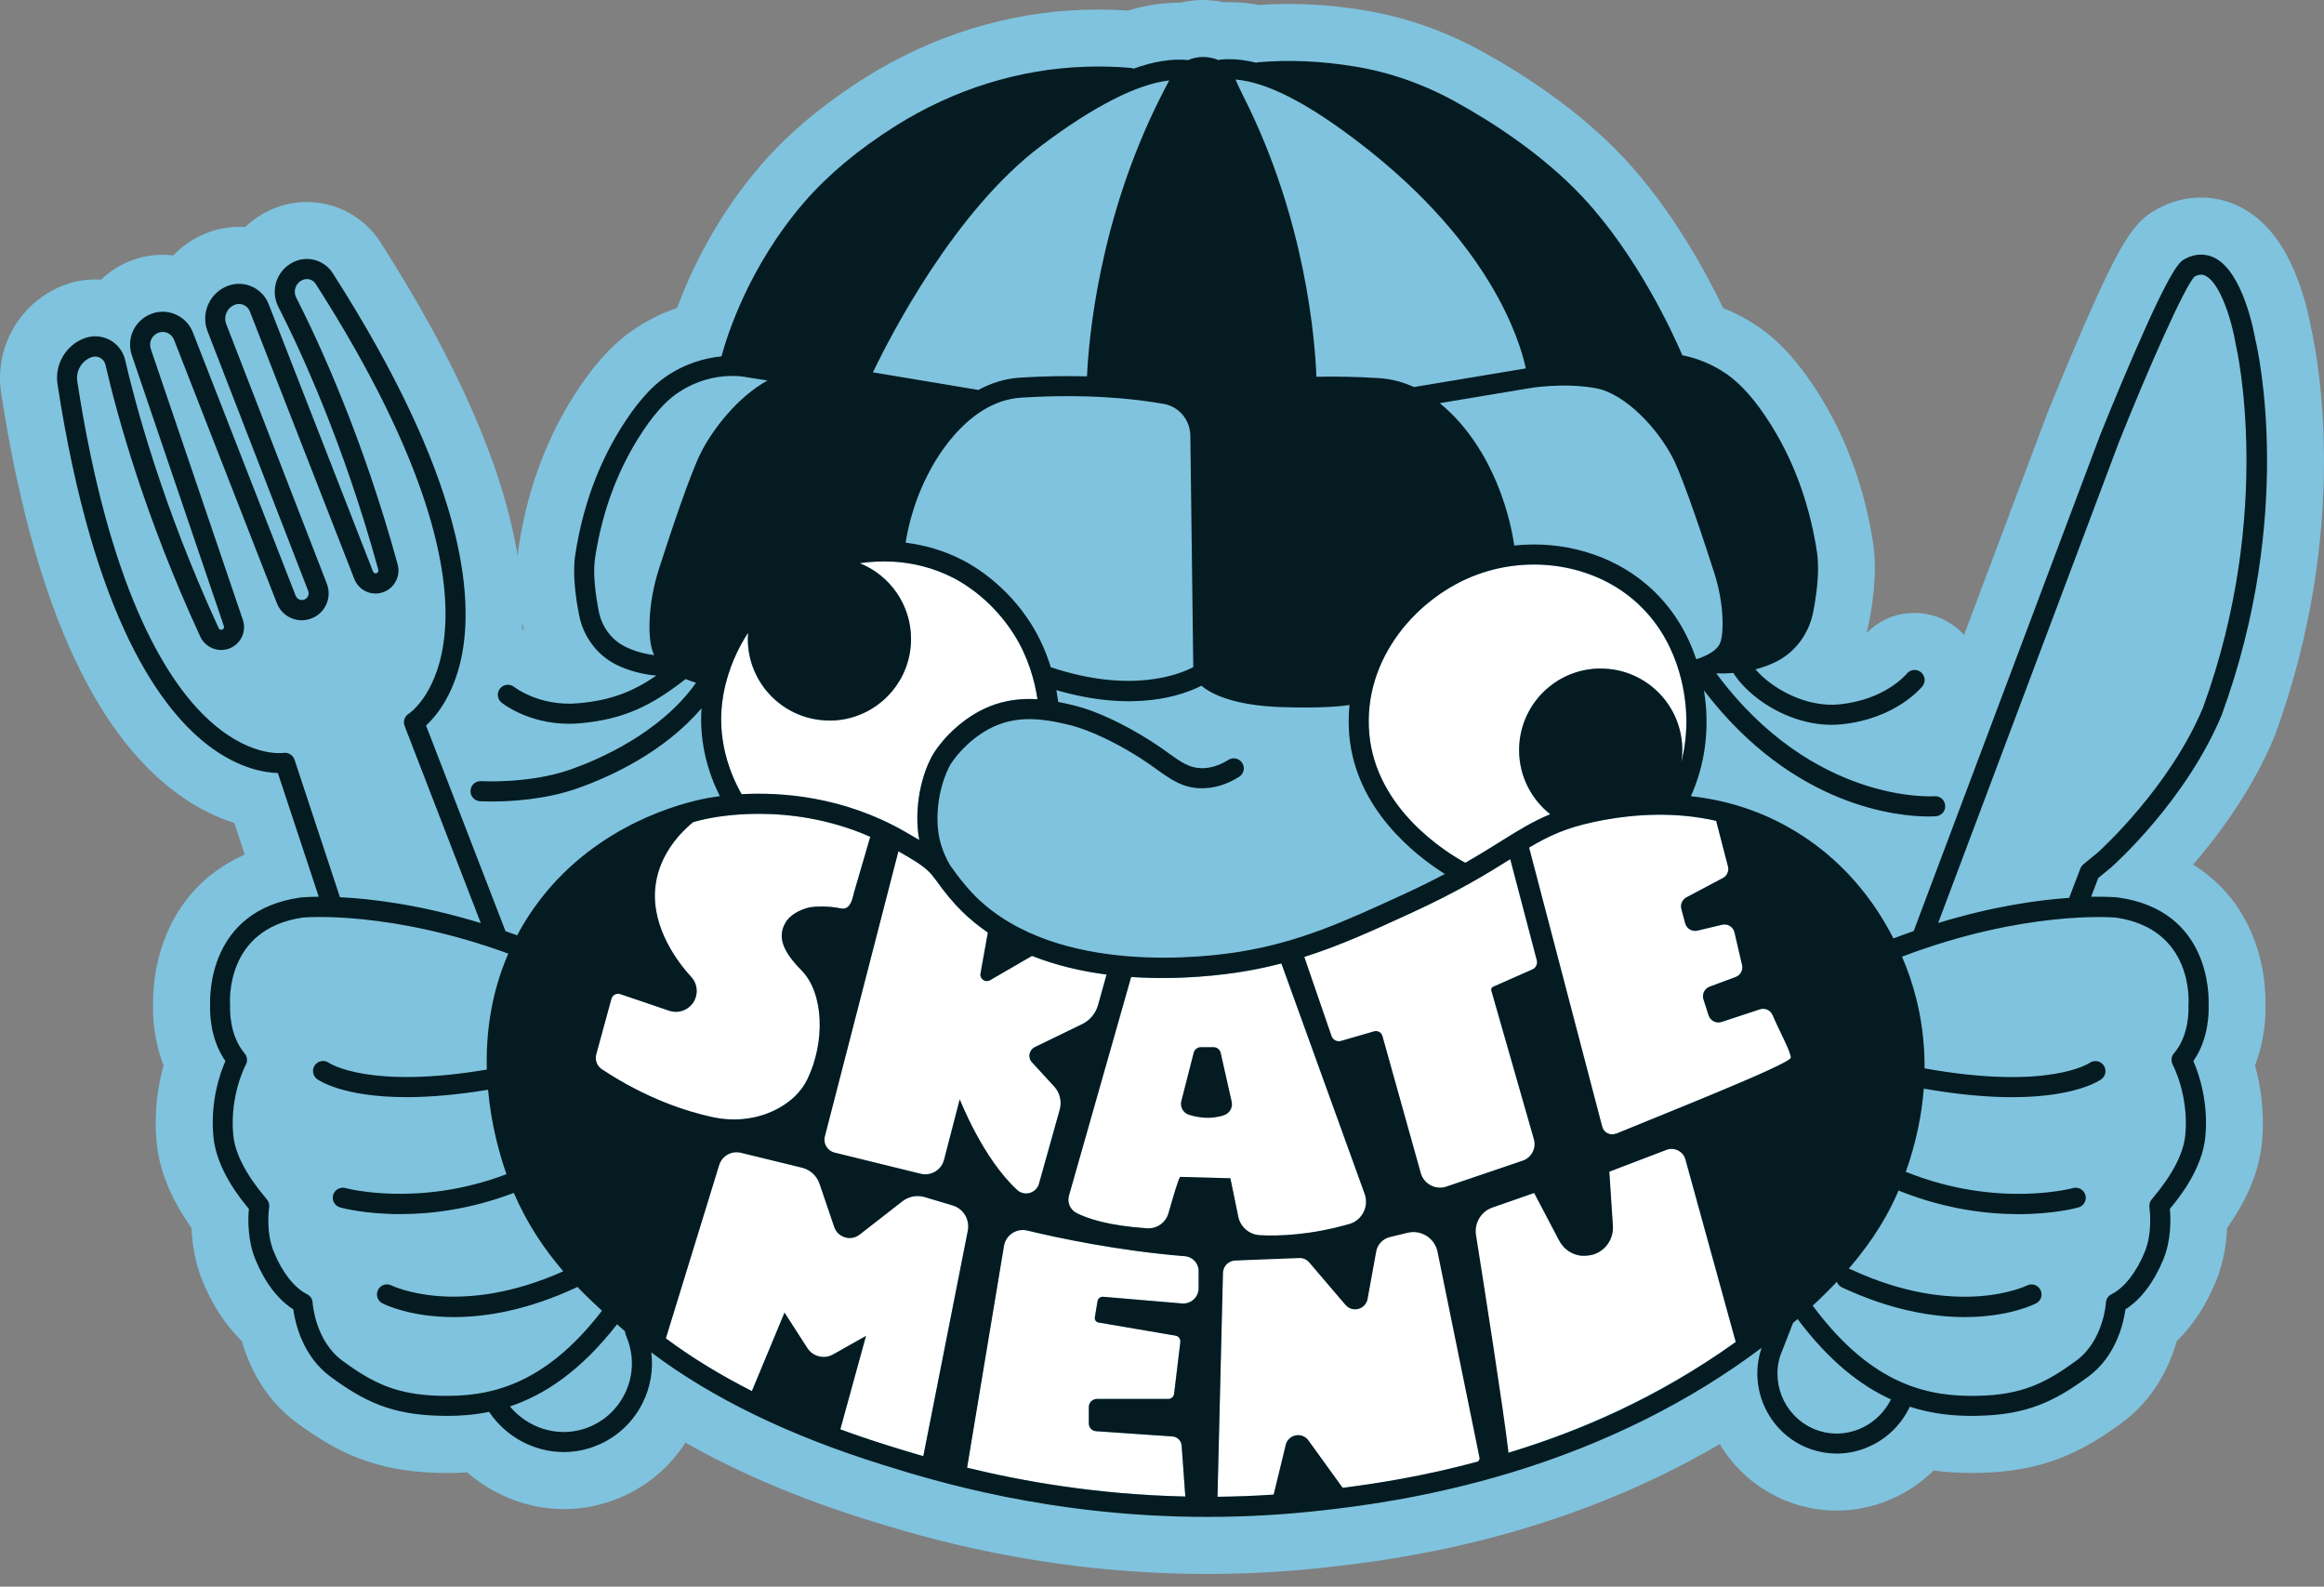
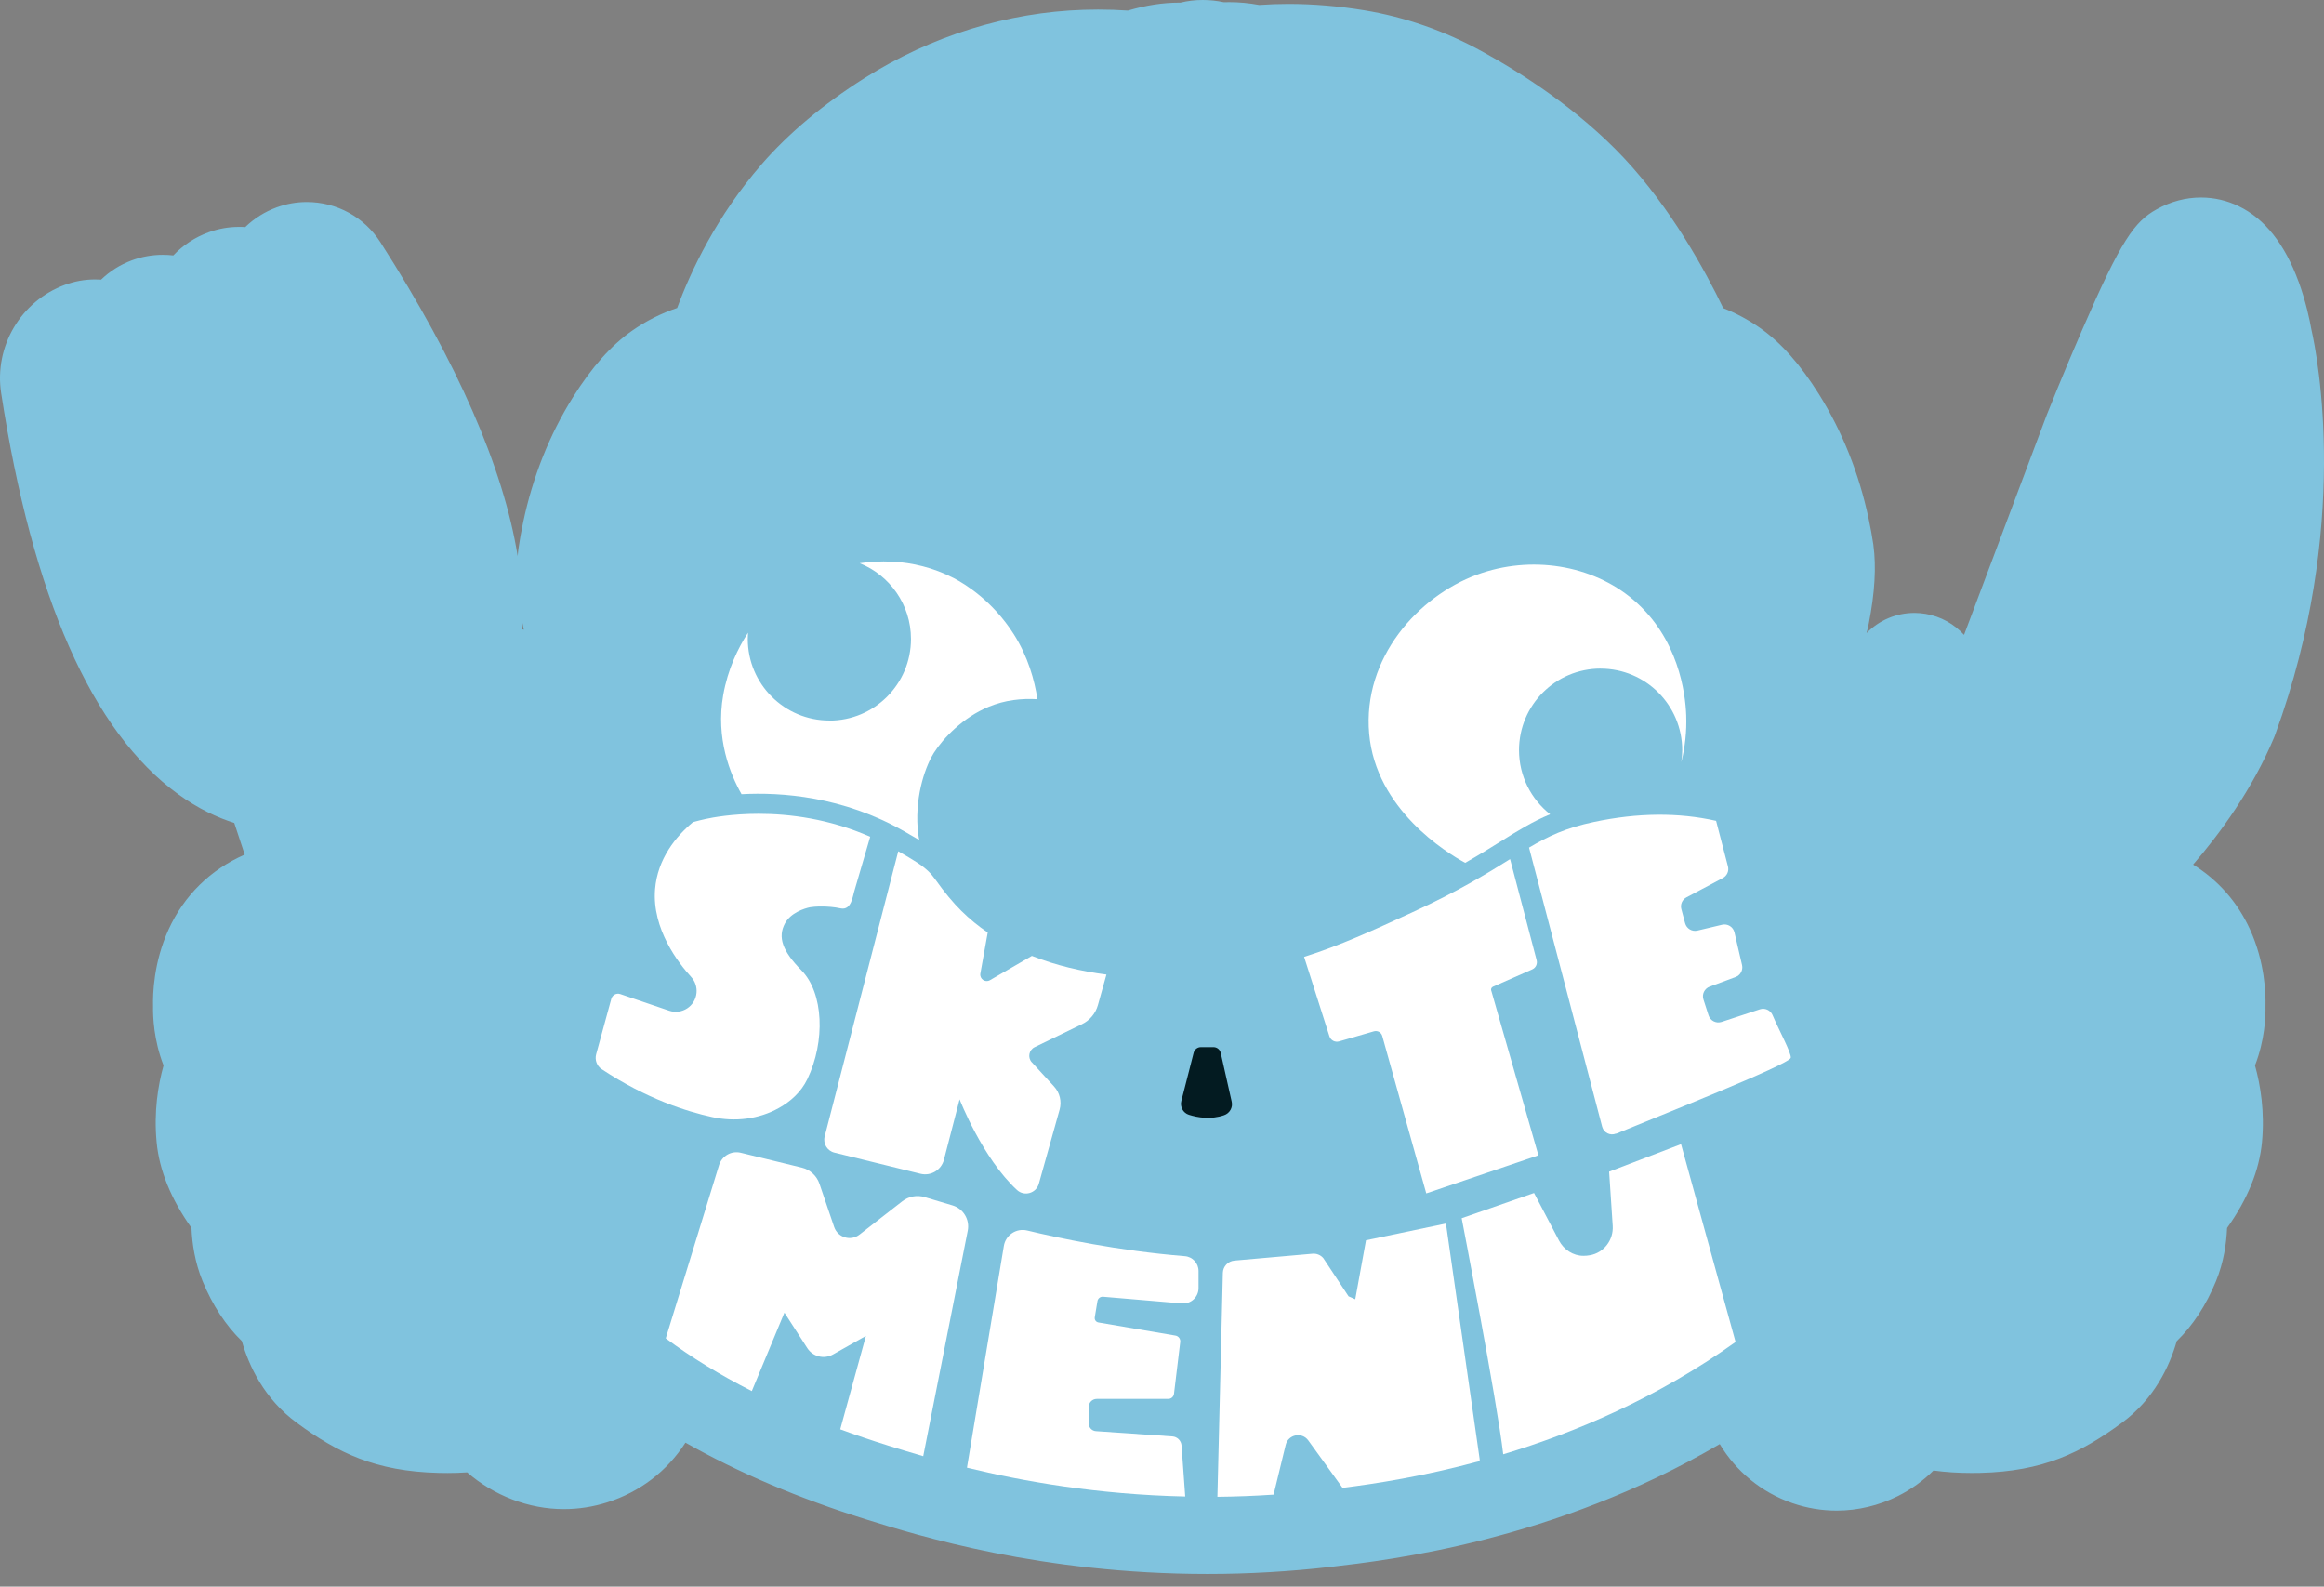
<svg xmlns="http://www.w3.org/2000/svg" fill="none" viewBox="0 0 167 114" height="114" width="167">
  <rect x="0" y="0" width="167" height="114" fill="#808080" stroke="none" />
  <path fill="#80C3DE" d="M165.168 20.229C164.187 17.544 162.746 15.722 160.884 14.822C160.024 14.403 159.106 14.192 158.159 14.192C157.062 14.192 155.994 14.475 154.983 15.035C153.378 15.924 152.431 17.235 149.628 23.687C148.309 26.724 147.113 29.718 147.102 29.747L147.087 29.785L147.073 29.822L141.135 45.617C140.967 45.432 140.785 45.262 140.586 45.1C139.737 44.416 138.666 44.04 137.572 44.038C136.261 44.038 135.029 44.563 134.125 45.49C134.189 45.264 134.243 45.036 134.287 44.808C134.723 42.603 134.832 40.706 134.619 39.164V39.156V39.147C134.532 38.552 134.414 37.897 134.275 37.259C133.585 34.008 132.384 31.006 130.713 28.332C129.353 26.162 127.958 24.597 126.449 23.546C125.623 22.971 124.748 22.501 123.83 22.14C122.551 19.484 120.103 14.989 116.696 11.354C113.405 7.844 109.332 5.248 106.491 3.69C103.806 2.214 100.954 1.218 98.018 0.736C96.182 0.436 94.357 0.283 92.596 0.283C91.886 0.283 91.176 0.309 90.483 0.358C89.753 0.222 89.037 0.156 88.338 0.156C88.205 0.156 88.075 0.156 87.942 0.162C87.452 0.055 86.944 0 86.424 0C85.875 0 85.341 0.064 84.825 0.191C84.793 0.191 84.761 0.191 84.729 0.191C83.554 0.191 82.342 0.378 81.051 0.759C80.35 0.71 79.631 0.687 78.909 0.687C78.569 0.687 78.222 0.693 77.879 0.704C72.373 0.881 66.928 2.578 62.127 5.609C59.16 7.486 56.671 9.567 54.734 11.799C51.492 15.535 49.647 19.455 48.66 22.128C47.517 22.512 46.425 23.058 45.429 23.757C43.925 24.805 42.531 26.369 41.171 28.54C39.494 31.217 38.293 34.225 37.603 37.481C37.453 38.197 37.34 38.818 37.262 39.381C37.236 39.569 37.213 39.759 37.199 39.955C36.171 33.598 32.874 26.055 27.34 17.411C26.173 15.595 24.196 14.516 22.045 14.516C21.312 14.516 20.59 14.643 19.897 14.894H19.888L19.88 14.9C19.028 15.214 18.26 15.699 17.622 16.317C17.475 16.305 17.325 16.303 17.175 16.303C16.427 16.303 15.694 16.433 14.992 16.689C14.011 17.047 13.15 17.616 12.454 18.352C12.203 18.323 11.952 18.309 11.695 18.309C10.933 18.309 10.185 18.442 9.472 18.707C8.626 19.019 7.882 19.498 7.264 20.093C7.122 20.084 6.981 20.079 6.836 20.079C6.092 20.079 5.361 20.209 4.665 20.466C1.498 21.629 -0.427 24.891 0.081 28.232C2.33 42.877 6.611 52.577 12.804 57.063C14.244 58.109 15.618 58.747 16.834 59.128L17.585 61.403C15.122 62.488 13.231 64.333 12.111 66.793C11.04 69.142 10.976 71.417 10.999 72.298C10.985 73.063 11.049 74.743 11.753 76.553C11.354 77.985 11.049 79.885 11.254 82.053C11.441 84.077 12.284 86.15 13.759 88.225C13.806 89.334 14.002 90.694 14.553 92.042C15.269 93.783 16.228 95.243 17.377 96.358C17.882 98.119 18.973 100.506 21.335 102.236C24.248 104.375 26.97 105.72 31.514 105.827C31.716 105.833 31.933 105.836 32.158 105.836C32.643 105.836 33.111 105.821 33.57 105.789C35.486 107.455 37.978 108.431 40.519 108.431C41.578 108.431 42.629 108.266 43.642 107.943C45.986 107.198 47.944 105.694 49.257 103.656C53.036 105.801 57.419 107.666 62.191 109.156C65.97 110.334 74.816 113.091 86.77 113.091C89.706 113.091 92.674 112.92 95.59 112.585C99.863 112.092 111.696 110.726 123.579 103.76C124.74 105.703 126.567 107.233 128.807 108.004C129.832 108.359 130.903 108.538 131.986 108.538C133.496 108.538 135.017 108.174 136.388 107.49C137.332 107.016 138.193 106.396 138.938 105.657C139.809 105.775 140.716 105.833 141.663 105.833C141.874 105.833 142.079 105.833 142.278 105.827C146.825 105.723 149.547 104.375 152.466 102.236C154.822 100.509 155.916 98.122 156.418 96.361C157.57 95.246 158.531 93.783 159.242 92.045C159.793 90.699 159.989 89.34 160.035 88.231C161.514 86.155 162.357 84.082 162.544 82.053C162.746 79.882 162.44 77.985 162.042 76.553C162.743 74.743 162.81 73.063 162.795 72.298C162.818 71.417 162.758 69.142 161.687 66.793C160.786 64.812 159.386 63.233 157.593 62.124C159.504 59.91 161.854 56.72 163.419 52.973C163.445 52.909 163.471 52.843 163.494 52.776C168.942 37.868 166.528 25.587 166.092 23.67C165.983 23.041 165.705 21.687 165.174 20.235L165.168 20.229ZM37.536 44.727C37.554 44.82 37.571 44.915 37.591 45.011C37.606 45.088 37.623 45.166 37.64 45.244C37.6 45.233 37.556 45.224 37.516 45.215C37.525 45.054 37.531 44.892 37.536 44.727Z" />
  <path fill="white" d="M115.018 48.038C111.779 48.038 109.155 50.662 109.155 53.901C109.155 55.769 110.033 57.432 111.392 58.506C110.122 59.031 109.083 59.678 107.836 60.458C107.102 60.917 106.283 61.428 105.287 61.996C103.947 61.266 98.863 58.148 98.387 52.715C97.907 47.264 101.917 42.844 106.127 41.294C109.998 39.868 114.409 40.575 117.368 43.093C120.625 45.864 121.11 49.816 121.168 51.387C121.211 52.556 121.087 53.682 120.815 54.762C120.856 54.482 120.882 54.196 120.882 53.904C120.882 50.665 118.258 48.041 115.018 48.041V48.038Z" />
  <path fill="white" d="M107.158 71.169L110.548 83.011L102.49 85.745L99.326 74.434C99.254 74.177 98.985 74.027 98.728 74.102L96.225 74.827C95.931 74.91 95.625 74.749 95.53 74.457L93.711 68.752C96.28 67.941 98.656 66.853 101.408 65.588C104.849 64.009 106.881 62.748 108.512 61.728L110.421 68.992C110.49 69.261 110.357 69.541 110.103 69.653L107.282 70.897C107.176 70.944 107.121 71.062 107.153 71.172L107.158 71.169Z" />
  <path fill="white" d="M74.146 76.326L75.743 78.064C76.155 78.512 76.305 79.144 76.141 79.73L74.651 85.048C74.458 85.735 73.609 85.986 73.084 85.504C70.598 83.226 68.955 78.988 68.955 78.988L67.829 83.333C67.639 84.072 66.888 84.517 66.149 84.338L59.957 82.816C59.443 82.689 59.128 82.167 59.261 81.653L64.547 61.164C65.684 61.816 66.244 62.157 66.721 62.613C66.891 62.778 67.058 62.977 67.246 63.24C67.853 64.097 68.505 64.88 69.082 65.448C69.674 66.034 70.309 66.548 70.976 67.004L70.448 69.946C70.379 70.336 70.794 70.627 71.135 70.428L74.149 68.682C75.895 69.375 77.726 69.793 79.507 70.024L78.895 72.215C78.728 72.816 78.312 73.315 77.752 73.587L74.351 75.238C73.935 75.44 73.831 75.986 74.143 76.326H74.146Z" />
  <path fill="white" d="M59.598 51.775C62.837 51.775 65.461 49.151 65.461 45.912C65.461 43.443 63.934 41.333 61.774 40.467C62.435 40.369 63.247 40.308 64.153 40.357C64.156 40.357 64.159 40.357 64.165 40.357C64.179 40.357 64.194 40.357 64.205 40.357C65.519 40.438 67.029 40.756 68.556 41.55C69.332 41.954 71.31 43.155 72.84 45.554C73.874 47.173 74.341 48.882 74.549 50.239C73.417 50.173 72.234 50.291 71.044 50.782C69.205 51.541 67.77 53.045 67.101 54.102C66.584 54.919 65.758 56.974 65.94 59.506C65.96 59.789 65.998 60.072 66.053 60.355C65.747 60.173 65.4 59.974 64.993 59.74C60.579 57.217 56.139 56.908 53.287 57.064C52.47 55.626 51.422 53.054 51.967 49.953C52.302 48.054 53.044 46.55 53.752 45.464C53.74 45.611 53.734 45.759 53.734 45.906C53.734 49.145 56.358 51.769 59.598 51.769V51.775Z" />
  <path fill="white" d="M43.247 76.831C42.892 76.597 42.727 76.161 42.84 75.748L43.928 71.767C44.003 71.49 44.298 71.334 44.572 71.426L48.08 72.619C48.998 72.93 49.965 72.301 50.051 71.334C50.089 70.918 49.95 70.505 49.667 70.197C48.77 69.218 46.838 66.752 47.072 63.883C47.248 61.723 48.568 60.084 49.803 59.067C50.141 58.975 50.444 58.9 50.701 58.845C51.203 58.735 52.603 58.473 54.52 58.473C56.709 58.473 59.57 58.819 62.532 60.121L61.414 63.946C61.273 64.359 61.198 65.439 60.395 65.266C59.495 65.067 58.47 65.136 58.221 65.185C57.791 65.269 56.816 65.586 56.406 66.348C55.874 67.336 56.227 68.337 57.583 69.712C59.197 71.346 59.31 74.842 58.017 77.532C57.554 78.494 56.784 79.152 55.984 79.602C54.526 80.422 52.806 80.618 51.172 80.26C49.376 79.871 46.454 78.956 43.25 76.828L43.247 76.831Z" />
  <path fill="white" d="M63.834 103.87C62.644 103.5 61.492 103.108 60.378 102.698L62.223 95.988L59.858 97.319C59.217 97.68 58.409 97.478 58.011 96.863L56.368 94.314L54.024 99.952C51.737 98.791 49.673 97.527 47.84 96.162L51.671 83.713C51.876 83.052 52.56 82.662 53.233 82.827L57.624 83.898C58.213 84.042 58.689 84.478 58.885 85.052L59.942 88.159C60.202 88.921 61.134 89.198 61.767 88.704L64.841 86.311C65.294 85.959 65.892 85.846 66.441 86.011L68.444 86.609C69.224 86.84 69.697 87.628 69.541 88.424L66.342 104.629C65.341 104.34 64.498 104.078 63.828 103.87H63.834Z" />
  <path fill="white" d="M86.125 92.555C86.125 93.198 85.573 93.704 84.932 93.652L79.265 93.172C79.069 93.155 78.893 93.294 78.861 93.487L78.668 94.651C78.639 94.827 78.757 94.991 78.93 95.02L84.468 95.964C84.687 96.002 84.837 96.204 84.811 96.423L84.361 100.15C84.335 100.358 84.159 100.514 83.948 100.514H78.812C78.492 100.514 78.235 100.774 78.235 101.091V102.275C78.235 102.567 78.46 102.809 78.751 102.829L84.245 103.208C84.598 103.231 84.878 103.511 84.904 103.863L85.169 107.524C78.801 107.382 73.442 106.418 69.484 105.454L72.135 89.523C72.264 88.735 73.035 88.224 73.812 88.412C75.974 88.934 80.336 89.87 85.143 90.257C85.698 90.3 86.125 90.765 86.125 91.319V92.549V92.555Z" />
-   <path fill="white" d="M84.809 84.564C84.713 84.564 84.272 86.068 83.96 87.171C83.769 87.849 83.132 88.305 82.427 88.259C79.65 88.077 78.131 87.561 77.349 87.159C76.893 86.925 76.668 86.406 76.806 85.912L81.275 70.201C84.803 70.444 87.906 70.048 89.373 69.803C90.32 69.647 91.212 69.451 92.072 69.228L98.054 85.779C98.383 86.686 97.878 87.688 96.951 87.953C94.137 88.759 91.862 88.825 90.525 88.756C89.763 88.715 89.125 88.17 88.972 87.422L88.406 84.665C88.406 84.665 84.959 84.564 84.809 84.564Z" />
  <path fill="white" d="M96.473 106.902L94.014 103.499C93.558 102.867 92.573 103.06 92.388 103.816L91.519 107.39C90.136 107.483 88.788 107.532 87.481 107.546L87.873 91.46C87.885 90.995 88.243 90.614 88.704 90.574L94.317 90.08C94.611 90.054 94.9 90.173 95.091 90.398L96.906 93.143L97.388 93.354L98.159 89.113L103.904 87.912L106.324 104.821C106.332 104.873 106.332 104.928 106.329 104.98C102.273 106.083 98.806 106.611 96.473 106.902Z" />
  <path fill="white" d="M108.02 104.496C107.587 100.737 105.035 87.53 105.035 87.53L110.235 85.717L112.027 89.132C112.371 89.787 113.041 90.232 113.783 90.232C113.936 90.232 114.092 90.22 114.245 90.191C115.252 90.018 115.954 89.094 115.887 88.075L115.63 84.186L120.798 82.209L124.716 96.424C119.06 100.463 113.159 102.943 108.02 104.493V104.496Z" />
  <path fill="white" d="M116.125 81.447C115.712 81.621 115.242 81.387 115.129 80.954L109.875 60.901C111.261 60.078 112.511 59.486 114.546 59.056C117.687 58.392 120.62 58.369 123.317 58.978L124.168 62.252C124.255 62.584 124.102 62.931 123.799 63.089L121.186 64.475C120.883 64.637 120.73 64.986 120.819 65.318L121.091 66.337C121.195 66.724 121.587 66.958 121.974 66.865L123.747 66.444C124.145 66.349 124.544 66.597 124.636 66.995L125.182 69.34C125.265 69.7 125.069 70.07 124.72 70.2L122.852 70.893C122.482 71.031 122.286 71.436 122.407 71.811L122.774 72.951C122.898 73.341 123.32 73.555 123.709 73.427L126.461 72.521C126.827 72.4 127.223 72.579 127.373 72.934C127.8 73.95 128.744 75.685 128.681 76.005C128.585 76.485 119.001 80.264 116.137 81.456L116.125 81.447Z" />
-   <path fill="#031B21" d="M162.081 24.481C161.977 23.864 161.177 19.513 159.107 18.511C158.637 18.286 157.883 18.119 156.974 18.624C156.645 18.806 156.088 19.115 153.391 25.324C152.101 28.295 150.929 31.225 150.911 31.269L137.516 66.897C137.037 67.064 136.555 67.237 136.061 67.428C134.274 63.92 131.632 61.143 128.327 59.333C126.222 58.181 123.939 57.474 121.505 57.208C122.322 55.386 122.697 53.411 122.619 51.324C122.602 50.891 122.556 50.299 122.443 49.604C128.884 58.042 136.497 58.666 138.581 58.666C138.884 58.666 139.069 58.651 139.118 58.648C139.517 58.614 139.814 58.267 139.779 57.872C139.748 57.474 139.404 57.173 139.003 57.211C138.916 57.217 130.293 57.788 123.327 48.377C123.454 48.383 123.581 48.388 123.708 48.388C123.996 48.388 124.279 48.374 124.554 48.351C125.651 50.109 128.512 52.078 131.606 52.078C131.852 52.078 132.1 52.066 132.348 52.04C136.251 51.633 138.07 49.399 138.145 49.306C138.394 48.995 138.342 48.547 138.033 48.296C137.724 48.045 137.271 48.097 137.019 48.406C136.956 48.481 135.469 50.265 132.198 50.608C129.767 50.859 127.302 49.448 126.147 48.094C126.673 47.955 127.169 47.776 127.631 47.545C128.988 46.87 129.978 45.553 130.284 44.02C130.524 42.819 130.766 41.102 130.576 39.742C130.509 39.263 130.411 38.72 130.284 38.128C129.695 35.345 128.676 32.781 127.253 30.509C126.208 28.844 125.154 27.631 124.12 26.906C122.995 26.118 121.869 25.72 120.89 25.526C120.246 24.017 117.68 18.378 113.725 14.155C110.806 11.043 107.116 8.698 104.535 7.281C102.255 6.028 99.841 5.185 97.367 4.781C94.957 4.382 92.612 4.281 90.398 4.475C90.346 4.481 90.3 4.489 90.254 4.504C89.35 4.281 88.507 4.206 87.725 4.279C87.664 4.284 87.609 4.302 87.554 4.319C87.243 4.18 86.87 4.094 86.437 4.094C86.03 4.094 85.678 4.183 85.378 4.319C85.372 4.319 85.36 4.313 85.352 4.313C84.206 4.203 82.912 4.411 81.457 4.934C81.391 4.905 81.321 4.885 81.246 4.879C80.207 4.787 79.119 4.758 78.013 4.795C73.244 4.948 68.509 6.424 64.32 9.071C61.693 10.728 59.508 12.553 57.83 14.484C53.858 19.063 52.279 23.999 51.843 25.607C50.705 25.717 49.245 26.089 47.781 27.111C46.744 27.833 45.691 29.046 44.648 30.714C43.225 32.986 42.206 35.547 41.617 38.33C41.493 38.919 41.392 39.462 41.326 39.944C41.135 41.304 41.38 43.021 41.62 44.225C41.923 45.755 42.916 47.072 44.27 47.75C45.131 48.178 46.101 48.443 47.166 48.544C45.486 49.687 43.898 50.331 41.528 50.533C38.771 50.77 36.975 49.381 36.946 49.358C36.634 49.11 36.184 49.159 35.933 49.468C35.682 49.78 35.731 50.233 36.042 50.484C36.126 50.551 37.959 52.003 40.887 52.003C41.135 52.003 41.386 51.994 41.649 51.971C44.917 51.691 46.903 50.631 49.27 48.789C49.525 48.894 49.779 48.983 50.015 49.058C47.443 52.707 42.928 54.61 41.02 55.282C38.06 56.327 34.611 56.128 34.573 56.128C34.175 56.102 33.834 56.405 33.811 56.804C33.785 57.202 34.088 57.543 34.483 57.569C34.527 57.569 34.839 57.589 35.338 57.589C36.626 57.589 39.16 57.468 41.499 56.642C43.797 55.831 47.697 54.075 50.411 50.888C50.226 53.518 50.985 55.73 51.73 57.205C51.107 57.286 50.648 57.375 50.399 57.43C47.995 57.959 41.987 59.812 38.095 65.641C37.752 66.157 37.44 66.68 37.163 67.205C36.88 67.102 36.603 67 36.325 66.905L30.615 52.13C31.296 51.503 32.529 50.057 33.124 47.389C34.128 42.86 33.349 34.363 23.903 19.617C23.352 18.757 22.257 18.387 21.299 18.739C20.661 18.973 20.156 19.47 19.907 20.099C19.694 20.642 19.691 21.242 19.887 21.785C19.922 21.872 19.956 21.958 20 22.042C21.622 25.221 24.711 31.907 27.185 40.94C27.214 41.047 27.159 41.151 27.061 41.185C26.957 41.223 26.845 41.174 26.807 41.07L19.359 21.99L19.298 21.837C18.851 20.697 17.552 20.108 16.4 20.529C15.759 20.763 15.251 21.234 14.971 21.854C14.688 22.475 14.67 23.168 14.916 23.803L22.145 42.456C22.194 42.577 22.188 42.71 22.136 42.828C22.081 42.946 21.983 43.036 21.862 43.082C21.613 43.172 21.345 43.05 21.247 42.805L13.853 23.866C13.397 22.703 12.075 22.108 10.906 22.538C9.685 22.986 9.058 24.299 9.474 25.529L9.494 25.584L16.088 44.984C16.125 45.091 16.071 45.201 15.967 45.239C15.866 45.276 15.756 45.23 15.713 45.129C11.593 36.202 9.641 28.691 8.995 25.876C8.986 25.838 8.974 25.798 8.966 25.76C8.801 25.192 8.417 24.709 7.895 24.429C7.34 24.129 6.679 24.08 6.085 24.297C4.734 24.79 3.914 26.182 4.133 27.605C6.72 44.448 11.584 51.116 15.213 53.743C17.295 55.251 19.067 55.519 19.968 55.542L22.904 64.431C22.125 64.437 21.671 64.477 21.605 64.483C21.596 64.483 21.585 64.483 21.576 64.489C14.95 65.436 15.069 71.591 15.101 72.272C15.086 72.621 15.054 74.61 16.198 76.239C15.819 77.096 15.098 79.129 15.334 81.66C15.551 83.996 17.237 86.083 17.884 86.857C17.823 87.524 17.768 89.062 18.348 90.483C19.021 92.131 19.98 93.39 21.074 94.074C21.206 95.033 21.729 97.435 23.759 98.924C26.152 100.68 28.112 101.644 31.617 101.725C31.776 101.73 31.94 101.733 32.102 101.733C33.052 101.733 34.077 101.664 35.148 101.445C36.372 103.266 38.413 104.332 40.517 104.332C41.147 104.332 41.785 104.236 42.405 104.037C44.054 103.509 45.39 102.368 46.167 100.827C46.744 99.681 46.958 98.422 46.802 97.172C51.13 100.437 56.702 103.148 63.411 105.241C67.008 106.364 75.438 108.991 86.766 108.991C89.405 108.991 92.2 108.847 95.124 108.512C97.332 108.258 102.515 107.66 108.67 105.781C115.405 103.725 121.43 100.717 126.598 96.834L126.574 96.892C126.574 96.892 126.566 96.915 126.56 96.929C125.596 99.883 127.201 103.113 130.14 104.13C130.74 104.337 131.364 104.441 131.985 104.441C132.862 104.441 133.74 104.233 134.557 103.823C135.738 103.235 136.682 102.253 137.236 101.072C138.835 101.592 140.339 101.733 141.702 101.733C141.867 101.733 142.028 101.733 142.187 101.725C145.695 101.644 147.652 100.68 150.048 98.924C152.081 97.435 152.603 95.033 152.733 94.074C153.827 93.39 154.783 92.131 155.458 90.483C156.042 89.062 155.987 87.524 155.923 86.857C156.57 86.083 158.259 83.996 158.475 81.66C158.709 79.129 157.987 77.093 157.612 76.239C158.755 74.61 158.724 72.621 158.706 72.272C158.741 71.591 158.859 65.433 152.234 64.489C152.222 64.489 152.211 64.489 152.202 64.483C152.118 64.474 151.437 64.414 150.265 64.431L150.779 63.086L151.711 62.321C151.711 62.321 151.723 62.309 151.731 62.3C151.951 62.107 157.092 57.502 159.644 51.385C159.65 51.376 159.653 51.365 159.656 51.353C164.899 37.014 162.272 25.264 162.084 24.47L162.081 24.481ZM114.68 27.894C116.759 28.272 119.143 30.778 120.243 32.981C121.031 34.551 122.55 39.182 123.165 41.102C123.532 42.239 123.737 43.368 123.777 44.456C123.817 45.579 123.67 46.067 123.581 46.258C123.321 46.806 122.51 47.173 121.892 47.369C121.297 45.597 120.229 43.616 118.309 41.985C115.757 39.814 112.261 38.83 108.814 39.196C108.366 36.179 107.215 33.925 107.07 33.653C106.926 33.339 105.708 30.778 103.459 28.968L109.896 27.894C109.92 27.888 112.324 27.466 114.68 27.894ZM115.027 48.033C111.787 48.033 109.163 50.657 109.163 53.897C109.163 55.764 110.041 57.427 111.401 58.501C110.13 59.027 109.091 59.673 107.844 60.453C107.111 60.912 106.291 61.423 105.295 61.992C103.955 61.261 98.871 58.143 98.395 52.71C97.916 47.259 101.926 42.84 106.135 41.289C110.006 39.863 114.417 40.57 117.377 43.088C120.633 45.859 121.118 49.812 121.176 51.382C121.219 52.551 121.095 53.677 120.824 54.757C120.864 54.477 120.89 54.191 120.89 53.899C120.89 50.66 118.266 48.036 115.027 48.036V48.033ZM107.168 71.172L110.223 81.839C110.41 82.498 110.049 83.185 109.403 83.404L103.952 85.255C103.164 85.523 102.312 85.073 102.09 84.273L99.339 74.437C99.267 74.18 98.998 74.03 98.741 74.105L96.374 74.792C96.079 74.876 95.773 74.714 95.678 74.423L93.727 68.756C96.296 67.945 98.672 66.856 101.423 65.592C104.865 64.012 106.897 62.751 108.528 61.732L110.436 68.995C110.506 69.264 110.373 69.544 110.119 69.656L107.298 70.901C107.191 70.947 107.137 71.065 107.168 71.175V71.172ZM97.945 10.462C107.07 17.556 109.189 24.352 109.645 26.471L101.605 27.81C100.846 27.464 100.009 27.227 99.094 27.169C97.442 27.065 95.944 27.042 94.596 27.071C94.5 24.559 93.857 15.887 89.405 7.033C89.113 6.455 88.917 6.028 88.781 5.713C91.076 5.901 94.088 7.463 97.945 10.462ZM92.225 50.807C92.794 50.828 93.325 50.834 93.822 50.834C95.138 50.834 96.201 50.773 96.975 50.654C96.902 51.362 96.894 52.089 96.957 52.834C97.425 58.143 101.709 61.466 103.828 62.797C102.959 63.256 101.969 63.747 100.817 64.278C96.541 66.241 93.452 67.659 89.145 68.375C86.997 68.733 75.984 70.219 70.111 64.419C69.811 64.122 69.193 63.467 68.44 62.401C68.382 62.321 68.327 62.246 68.272 62.173C68.267 62.165 68.267 62.153 68.261 62.148C67.747 61.267 67.455 60.346 67.386 59.411C67.225 57.167 68.013 55.38 68.327 54.884C68.775 54.177 69.97 52.8 71.604 52.124C73.047 51.529 74.578 51.521 76.878 52.095C77.54 52.26 79.361 52.825 81.985 54.497C82.404 54.766 82.759 55.023 83.109 55.271C84.113 55.992 84.982 56.619 86.316 56.639C87.228 56.648 88.146 56.376 89.038 55.819C89.379 55.608 89.48 55.164 89.269 54.826C89.058 54.488 88.614 54.384 88.276 54.595C87.624 55.005 86.971 55.204 86.339 55.196C85.458 55.181 84.858 54.754 83.951 54.102C83.608 53.853 83.218 53.573 82.765 53.285C80.79 52.023 78.775 51.079 77.228 50.698C76.844 50.602 76.448 50.513 76.041 50.438C76.007 50.169 75.963 49.884 75.908 49.586C81.532 51.229 85.037 49.936 86.333 49.269C87.049 49.872 88.669 50.706 92.225 50.813V50.807ZM74.159 76.325L75.755 78.063C76.168 78.511 76.318 79.143 76.154 79.729L74.664 85.047C74.471 85.734 73.622 85.985 73.097 85.503C70.611 83.225 68.968 78.987 68.968 78.987L67.842 83.332C67.652 84.071 66.901 84.516 66.162 84.337L59.969 82.815C59.456 82.688 59.141 82.166 59.274 81.652L64.56 61.163C65.697 61.816 66.257 62.156 66.734 62.612C66.904 62.777 67.071 62.976 67.259 63.239C67.865 64.096 68.518 64.879 69.095 65.447C69.687 66.033 70.322 66.547 70.989 67.003L70.461 69.945C70.391 70.335 70.807 70.626 71.148 70.427L74.162 68.681C75.908 69.374 77.739 69.792 79.52 70.023L78.908 72.214C78.74 72.815 78.325 73.314 77.765 73.585L74.364 75.237C73.948 75.439 73.844 75.985 74.156 76.325H74.159ZM85.305 30.307C85.305 30.307 85.311 30.316 85.314 30.322C85.453 30.619 85.531 30.948 85.536 31.292L85.747 47.935C84.743 48.463 81.278 49.858 75.507 47.941C75.195 46.922 74.736 45.836 74.067 44.782C72.346 42.089 70.111 40.732 69.231 40.273C67.79 39.525 66.367 39.15 65.074 38.991C65.478 36.494 66.37 34.693 66.561 34.332C66.586 34.28 66.612 34.231 66.635 34.179C66.895 33.633 69.283 28.832 73.374 28.572C78.094 28.275 81.547 28.65 83.614 29.02L83.668 29.028C84.399 29.167 84.994 29.655 85.305 30.302V30.307ZM74.82 10.471C78.605 7.627 81.688 6.054 84.018 5.777C83.845 6.103 83.631 6.513 83.371 7.033C78.934 15.849 78.224 24.49 78.111 27.042C76.679 27.005 75.068 27.019 73.284 27.134C72.178 27.207 71.188 27.539 70.305 28.018L62.727 26.753C64.06 23.976 68.642 15.11 74.826 10.468L74.82 10.471ZM59.603 51.775C62.842 51.775 65.466 49.15 65.466 45.911C65.466 43.443 63.939 41.333 61.78 40.466C62.441 40.368 63.252 40.308 64.159 40.357C64.161 40.357 64.164 40.357 64.17 40.357C64.184 40.357 64.199 40.357 64.21 40.357C65.524 40.438 67.034 40.755 68.561 41.549C69.338 41.953 71.315 43.154 72.845 45.553C73.879 47.173 74.347 48.882 74.554 50.239C73.423 50.172 72.239 50.291 71.05 50.782C69.211 51.541 67.776 53.045 67.106 54.102C66.589 54.919 65.764 56.974 65.945 59.506C65.966 59.789 66.003 60.072 66.058 60.355C65.752 60.173 65.406 59.974 64.999 59.74C60.584 57.217 56.144 56.908 53.292 57.063C52.475 55.626 51.427 53.054 51.973 49.953C52.308 48.053 53.05 46.549 53.757 45.464C53.745 45.611 53.739 45.758 53.739 45.906C53.739 49.145 56.364 51.769 59.603 51.769V51.775ZM50.359 32.539C49.559 34.138 48.136 38.44 47.356 40.862C46.952 42.126 46.724 43.385 46.678 44.606C46.638 45.706 46.744 46.512 47.007 47.072C46.233 46.971 45.532 46.769 44.911 46.457C43.95 45.98 43.251 45.039 43.032 43.945C42.815 42.851 42.59 41.304 42.752 40.146C42.818 39.699 42.908 39.188 43.026 38.63C43.58 36.018 44.539 33.61 45.87 31.482C46.808 29.981 47.729 28.91 48.606 28.298C50.018 27.311 51.416 27.051 52.38 27.016C52.391 27.016 52.403 27.022 52.411 27.022C52.438 27.022 52.464 27.016 52.487 27.013C53.168 26.999 53.61 27.094 53.653 27.106C53.673 27.106 53.69 27.114 53.708 27.114L55.154 27.34C52.974 28.532 51.176 30.908 50.359 32.539ZM21.16 54.581C21.051 54.249 20.71 54.044 20.363 54.096C20.257 54.11 17.765 54.436 14.694 51.434C11.769 48.576 7.808 42.086 5.553 27.397C5.438 26.652 5.868 25.925 6.572 25.665C6.783 25.59 7.003 25.604 7.199 25.711C7.395 25.818 7.528 25.994 7.58 26.211C8.397 29.762 10.366 37.022 14.393 45.744C14.751 46.52 15.661 46.896 16.457 46.604C17.303 46.292 17.736 45.38 17.448 44.528L10.836 25.073C10.672 24.591 10.917 24.077 11.394 23.901C11.835 23.739 12.329 23.965 12.502 24.401L19.896 43.339C20.28 44.321 21.357 44.808 22.347 44.448C22.838 44.269 23.227 43.911 23.444 43.434C23.66 42.958 23.675 42.43 23.487 41.942L16.258 23.289C16.151 23.021 16.16 22.723 16.281 22.458C16.403 22.189 16.619 21.99 16.893 21.889C17.312 21.736 17.785 21.95 17.95 22.365L25.459 41.595C25.785 42.435 26.706 42.851 27.549 42.545C28.352 42.254 28.802 41.382 28.577 40.559C26.065 31.401 22.933 24.614 21.287 21.384C21.163 21.144 21.152 20.876 21.25 20.627C21.348 20.376 21.544 20.186 21.795 20.096C22.122 19.975 22.497 20.102 22.685 20.396C30.956 33.313 32.301 41.07 31.969 45.302C31.623 49.757 29.449 51.232 29.362 51.29C29.07 51.471 28.949 51.838 29.076 52.161L34.55 66.325C30.22 64.997 26.7 64.575 24.428 64.466L21.16 54.572V54.581ZM31.643 100.29C28.502 100.218 26.807 99.386 24.604 97.767C22.638 96.326 22.468 93.627 22.465 93.601C22.454 93.341 22.301 93.107 22.067 92.992C21.152 92.535 20.28 91.424 19.676 89.946C19.079 88.491 19.336 86.776 19.339 86.759C19.37 86.565 19.321 86.369 19.203 86.213C19.174 86.176 19.119 86.109 19.044 86.017C17.65 84.351 16.879 82.844 16.761 81.536C16.495 78.693 17.65 76.522 17.664 76.504C17.808 76.239 17.774 75.915 17.58 75.687C16.428 74.342 16.532 72.347 16.535 72.33C16.535 72.292 16.535 72.255 16.535 72.22C16.518 71.995 16.16 66.741 21.752 65.929C22.073 65.9 28.069 65.433 36.525 68.516C35.278 71.391 34.911 74.275 34.983 76.851C26.539 78.274 23.707 76.412 23.643 76.371C23.326 76.138 22.878 76.204 22.638 76.519C22.399 76.839 22.462 77.292 22.783 77.532C22.878 77.601 24.584 78.831 29.218 78.831C30.806 78.831 32.743 78.684 35.07 78.3C35.3 80.846 35.91 82.991 36.395 84.368C30.069 86.767 24.881 85.382 24.83 85.364C24.446 85.257 24.047 85.483 23.94 85.864C23.831 86.248 24.056 86.646 24.44 86.753C24.564 86.79 26.204 87.235 28.75 87.235C30.936 87.235 33.785 86.906 36.92 85.711C37.893 87.968 39.146 89.796 40.477 91.343C32.982 94.701 28.213 92.4 28.138 92.362C27.783 92.18 27.35 92.319 27.168 92.674C26.986 93.029 27.125 93.462 27.48 93.647C27.61 93.713 29.452 94.634 32.61 94.634C34.905 94.634 37.893 94.149 41.424 92.504C41.447 92.492 41.47 92.478 41.493 92.463C42.082 93.078 42.674 93.644 43.257 94.178C39.022 99.684 35.015 100.368 31.637 100.29H31.643ZM44.877 100.183C44.273 101.378 43.24 102.259 41.964 102.666C40.035 103.281 37.928 102.605 36.643 101.052C39.068 100.244 41.695 98.555 44.34 95.151C44.461 95.261 44.582 95.368 44.703 95.474C44.773 95.535 44.848 95.596 44.917 95.656C44.917 95.737 44.931 95.812 44.96 95.89L45.139 96.364C45.572 97.631 45.48 98.988 44.877 100.183ZM43.254 76.833C42.899 76.6 42.734 76.164 42.847 75.751L43.935 71.77C44.011 71.493 44.305 71.337 44.579 71.429L48.087 72.621C49.005 72.933 49.972 72.304 50.059 71.337C50.096 70.921 49.958 70.508 49.675 70.199C48.777 69.221 46.846 66.755 47.079 63.885C47.255 61.726 48.575 60.086 49.81 59.07C50.148 58.978 50.451 58.903 50.708 58.848C51.211 58.738 52.611 58.475 54.528 58.475C56.716 58.475 59.577 58.822 62.539 60.124L61.422 63.949C61.28 64.362 61.205 65.442 60.403 65.268C59.502 65.069 58.477 65.138 58.229 65.187C57.799 65.271 56.823 65.589 56.413 66.351C55.882 67.338 56.234 68.34 57.591 69.714C59.205 71.348 59.317 74.844 58.024 77.535C57.562 78.496 56.791 79.154 55.991 79.605C54.533 80.425 52.813 80.621 51.179 80.263C49.383 79.873 46.462 78.958 43.257 76.831L43.254 76.833ZM63.841 103.87C62.651 103.5 61.5 103.108 60.385 102.698L62.23 95.988L59.866 97.319C59.225 97.68 58.416 97.478 58.018 96.863L56.375 94.314L54.031 99.952C51.745 98.791 49.681 97.527 47.847 96.162L51.678 83.713C51.883 83.052 52.567 82.662 53.24 82.827L57.631 83.898C58.22 84.042 58.696 84.478 58.893 85.052L59.949 88.159C60.209 88.921 61.142 89.198 61.774 88.704L64.849 86.311C65.302 85.959 65.899 85.846 66.448 86.011L68.451 86.609C69.231 86.84 69.704 87.628 69.549 88.424L66.35 104.629C65.348 104.34 64.505 104.078 63.835 103.87H63.841ZM86.134 92.559C86.134 93.202 85.583 93.708 84.942 93.656L79.275 93.176C79.078 93.159 78.902 93.298 78.87 93.491L78.677 94.654C78.648 94.831 78.766 94.995 78.94 95.024L84.477 95.968C84.696 96.006 84.846 96.208 84.82 96.427L84.37 100.154C84.344 100.362 84.168 100.518 83.957 100.518H78.821C78.501 100.518 78.244 100.778 78.244 101.095V102.279C78.244 102.571 78.469 102.813 78.761 102.833L84.255 103.211C84.607 103.235 84.887 103.515 84.913 103.867L85.178 107.527C78.81 107.386 73.452 106.422 69.494 105.457L72.144 89.527C72.274 88.739 73.044 88.228 73.821 88.416C75.984 88.938 80.346 89.874 85.152 90.261C85.707 90.304 86.134 90.769 86.134 91.323V92.553V92.559ZM84.817 84.559C84.722 84.559 84.281 86.063 83.969 87.166C83.778 87.844 83.14 88.3 82.436 88.254C79.659 88.072 78.14 87.555 77.358 87.154C76.901 86.92 76.676 86.401 76.815 85.907L81.284 70.196C84.812 70.439 87.915 70.043 89.382 69.798C90.329 69.642 91.221 69.446 92.081 69.223L98.063 85.774C98.392 86.681 97.887 87.683 96.96 87.948C94.145 88.754 91.87 88.82 90.534 88.751C89.772 88.71 89.133 88.165 88.981 87.417L88.415 84.66C88.415 84.66 84.968 84.559 84.817 84.559ZM96.481 106.901L94.021 103.497C93.565 102.865 92.581 103.058 92.396 103.815L91.527 107.389C90.144 107.481 88.796 107.53 87.488 107.545L87.881 91.459C87.892 90.994 88.25 90.613 88.712 90.572L93.308 90.393C93.603 90.367 93.891 90.486 94.082 90.711L96.683 93.757C97.182 94.343 98.138 94.083 98.274 93.326L98.894 89.917C98.987 89.412 99.365 89.01 99.864 88.889L101.143 88.578C102.119 88.338 103.098 88.959 103.3 89.946L106.331 104.819L106.213 105.013C102.211 106.093 98.79 106.612 96.484 106.901H96.481ZM108.401 104.381C108.058 101.393 106.634 92.331 106.066 88.742C105.93 87.879 106.429 87.044 107.255 86.756L110.246 85.714L112.039 89.129C112.385 89.787 113.058 90.232 113.803 90.229C113.958 90.229 114.117 90.214 114.273 90.188C115.272 90.012 115.968 89.088 115.901 88.075L115.644 84.186L119.738 82.622C120.315 82.402 120.956 82.726 121.121 83.32L124.733 96.424C119.077 100.463 113.546 102.83 108.407 104.378L108.401 104.381ZM116.129 81.447C115.717 81.62 115.246 81.386 115.133 80.953L109.879 60.9C111.265 60.078 112.515 59.486 114.55 59.056C117.691 58.392 120.624 58.368 123.321 58.978L124.172 62.251C124.259 62.583 124.106 62.93 123.803 63.089L121.19 64.474C120.887 64.636 120.734 64.985 120.824 65.317L121.095 66.336C121.199 66.723 121.592 66.957 121.978 66.865L123.751 66.443C124.149 66.348 124.548 66.596 124.64 66.995L125.186 69.339C125.27 69.7 125.073 70.069 124.724 70.199L122.856 70.892C122.486 71.031 122.29 71.435 122.411 71.81L122.778 72.95C122.902 73.34 123.324 73.554 123.713 73.427L126.465 72.52C126.831 72.399 127.227 72.578 127.377 72.933C127.804 73.949 128.748 75.684 128.685 76.005C128.589 76.484 119.005 80.263 116.141 81.455L116.129 81.447ZM133.913 102.539C132.865 103.061 131.696 103.145 130.613 102.773C128.419 102.013 127.221 99.611 127.928 97.406L128.846 95.056C128.959 94.96 129.066 94.868 129.173 94.776C131.456 97.822 133.734 99.571 135.882 100.55C135.46 101.398 134.77 102.106 133.91 102.539H133.913ZM152.043 65.929C157.638 66.741 157.277 71.998 157.26 72.217C157.26 72.255 157.254 72.289 157.26 72.327C157.26 72.347 157.381 74.328 156.218 75.684C156.021 75.91 155.99 76.239 156.131 76.501C156.143 76.525 157.297 78.693 157.035 81.536C156.913 82.844 156.145 84.351 154.751 86.017C154.676 86.109 154.621 86.173 154.592 86.213C154.477 86.369 154.428 86.568 154.457 86.759C154.457 86.776 154.716 88.488 154.122 89.946C153.515 91.427 152.644 92.535 151.728 92.992C151.497 93.107 151.344 93.341 151.33 93.598C151.33 93.627 151.157 96.326 149.194 97.767C146.988 99.383 145.296 100.218 142.152 100.29C138.702 100.368 134.591 99.652 130.258 93.811C130.896 93.225 131.471 92.651 131.993 92.097C132.057 92.27 132.187 92.42 132.366 92.504C135.899 94.149 138.887 94.634 141.182 94.634C144.341 94.634 146.183 93.716 146.312 93.647C146.668 93.465 146.806 93.032 146.624 92.68C146.442 92.325 146.009 92.183 145.654 92.365C145.605 92.388 140.692 94.79 132.978 91.196C132.937 91.176 132.894 91.161 132.851 91.15C134.713 88.996 135.755 87.123 136.433 85.532C136.468 85.555 136.503 85.572 136.54 85.587C139.808 86.886 142.785 87.238 145.045 87.238C147.591 87.238 149.231 86.793 149.355 86.756C149.739 86.646 149.962 86.251 149.855 85.867C149.745 85.483 149.347 85.257 148.966 85.364C148.914 85.382 143.547 86.819 137.074 84.244C137.034 84.227 136.991 84.215 136.947 84.207C137.706 82.064 138.099 80.058 138.241 78.219C140.787 78.664 142.88 78.834 144.577 78.834C149.211 78.834 150.917 77.604 151.012 77.535C151.327 77.295 151.391 76.854 151.157 76.533C150.926 76.216 150.473 76.146 150.152 76.371C150.123 76.395 147.202 78.361 138.298 76.764C138.316 73.77 137.681 71.285 136.962 69.434C136.869 69.2 136.774 68.969 136.676 68.738C145.423 65.418 151.723 65.903 152.043 65.929ZM158.302 50.854C155.923 56.538 151.015 61.007 150.779 61.224L149.71 62.101C149.615 62.182 149.54 62.283 149.494 62.401L148.688 64.512C146.425 64.668 143.18 65.124 139.274 66.319L152.254 31.791C154.393 26.433 157.006 20.541 157.704 19.868C158.083 19.669 158.314 19.732 158.475 19.81C159.561 20.336 160.392 23.113 160.658 24.741C160.664 24.759 160.664 24.779 160.669 24.793C160.698 24.912 163.449 36.751 158.302 50.854Z" />
  <path fill="#031B21" d="M88.509 79.159L87.721 75.657C87.666 75.412 87.45 75.238 87.199 75.238H86.295C86.05 75.238 85.836 75.403 85.775 75.642L84.889 79.107C84.782 79.528 85.016 79.964 85.432 80.097C86.05 80.293 86.996 80.461 87.966 80.126C88.368 79.987 88.602 79.572 88.509 79.159Z" />
</svg>